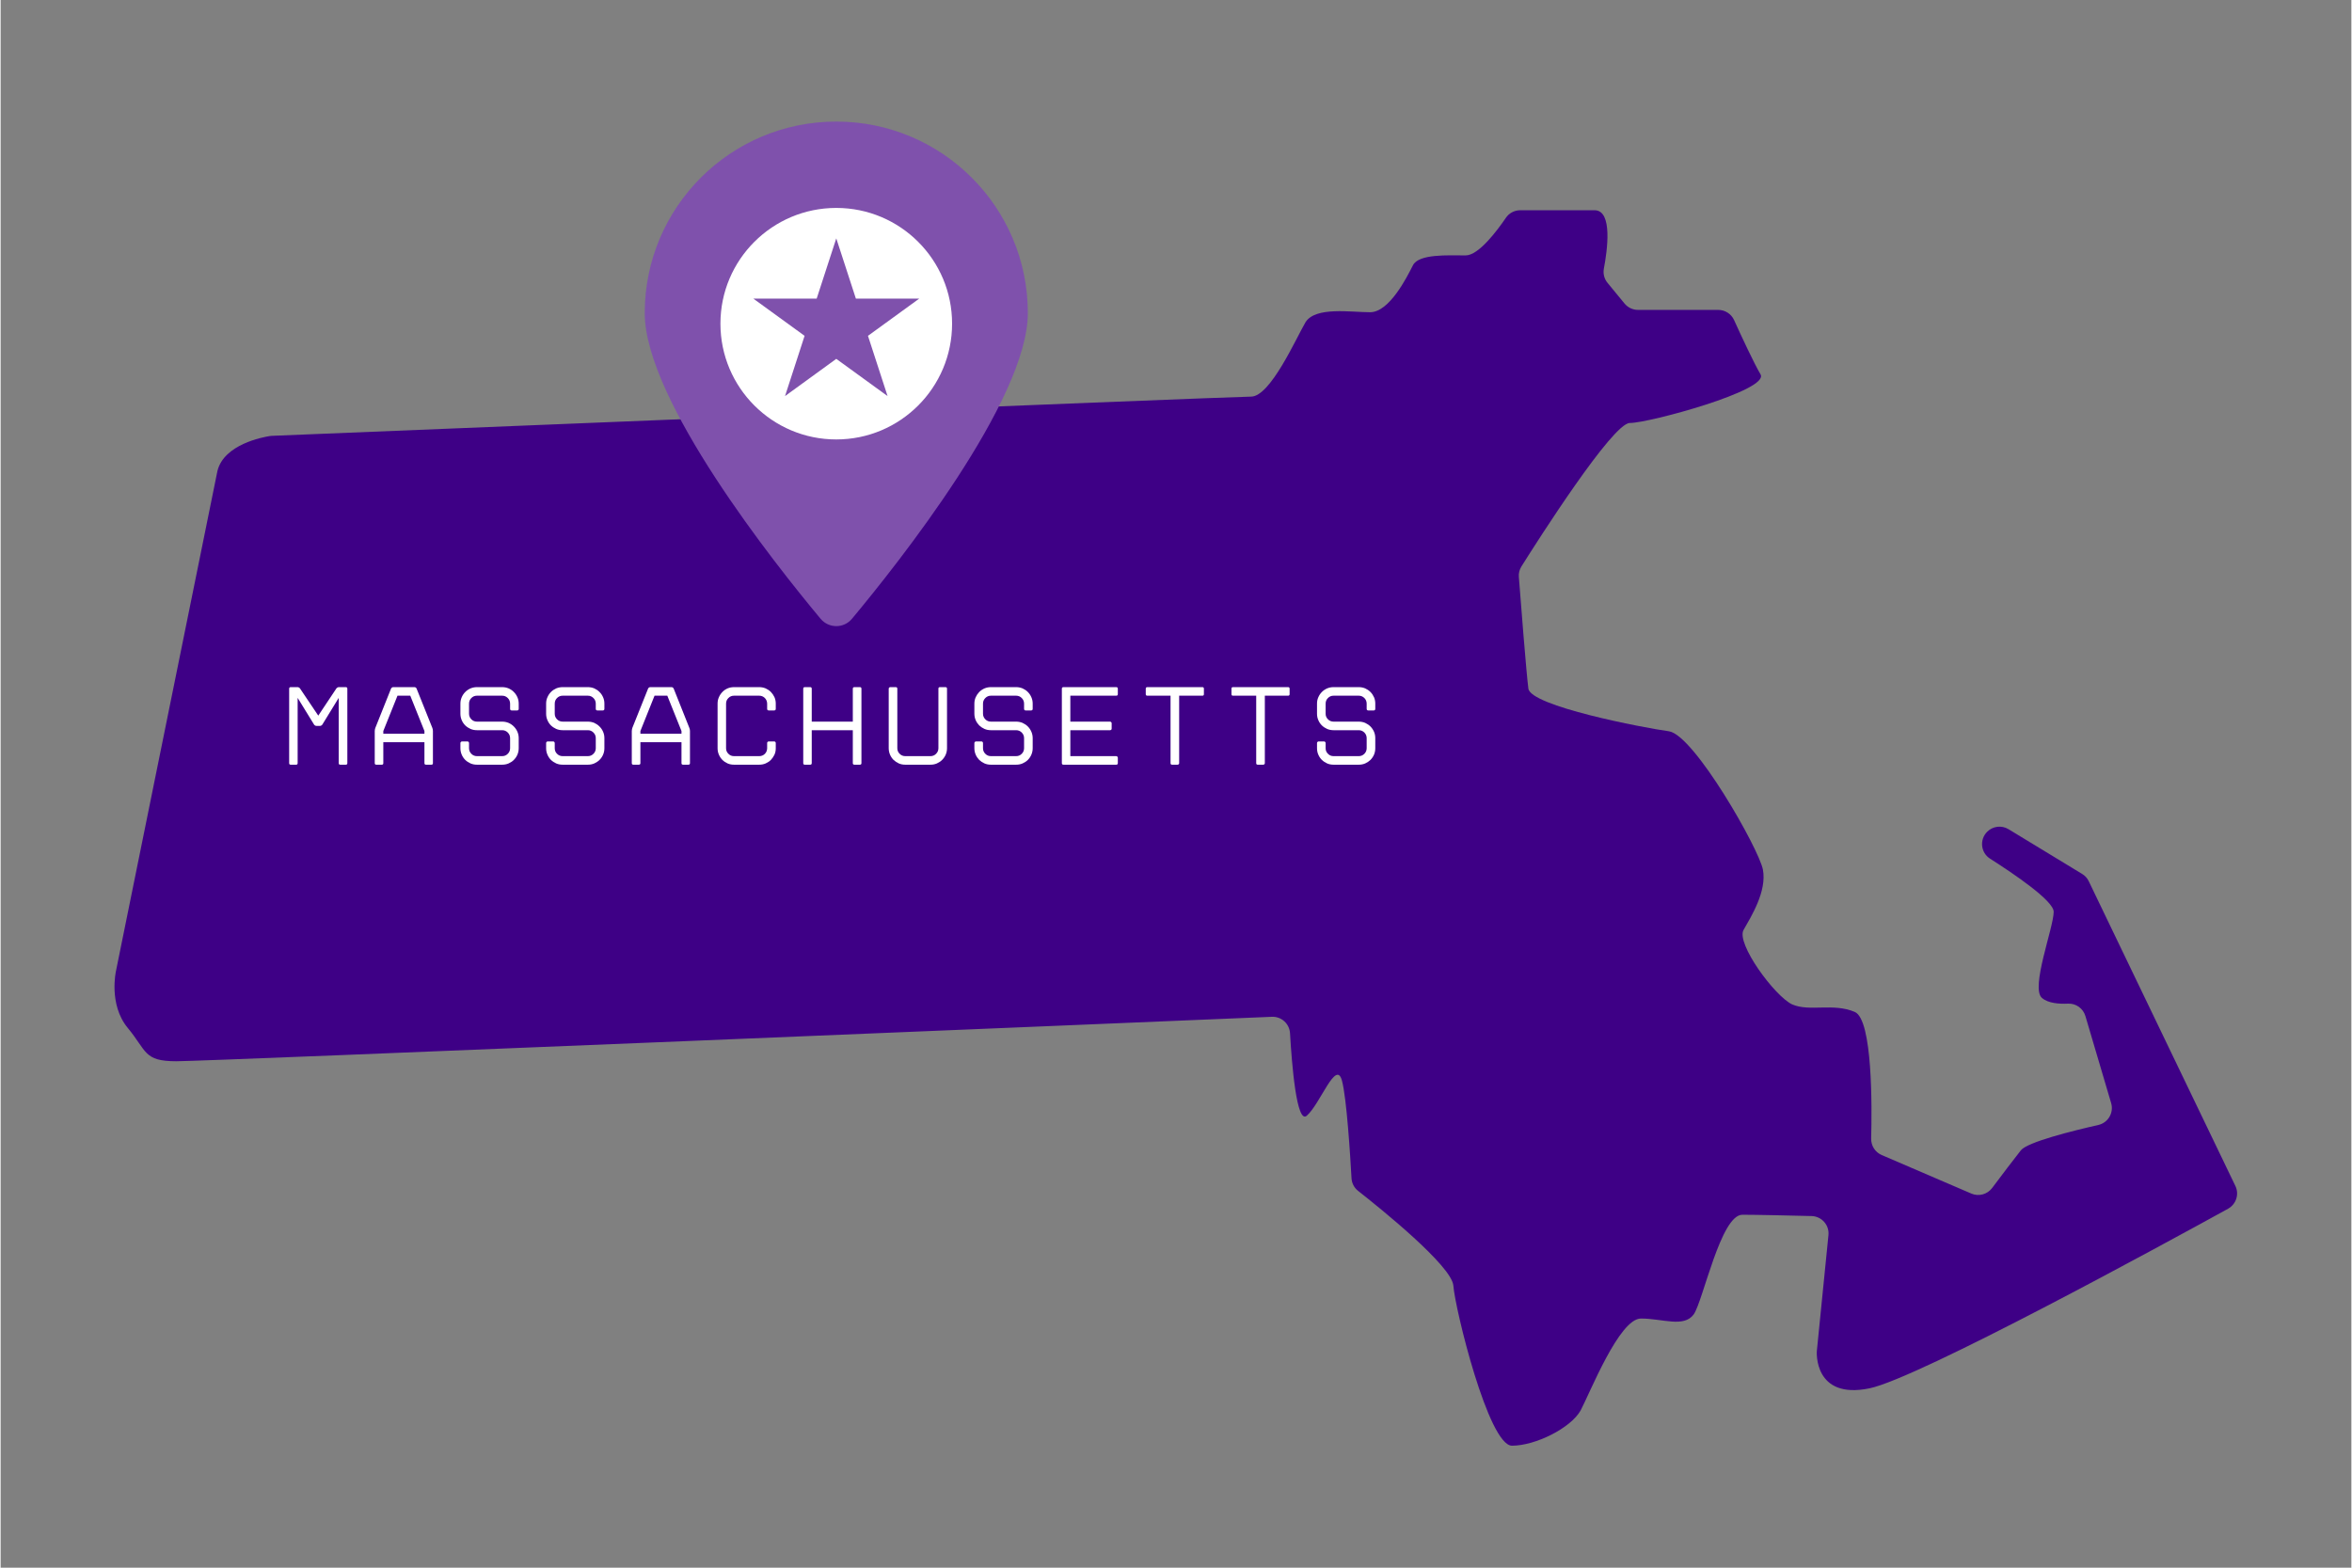
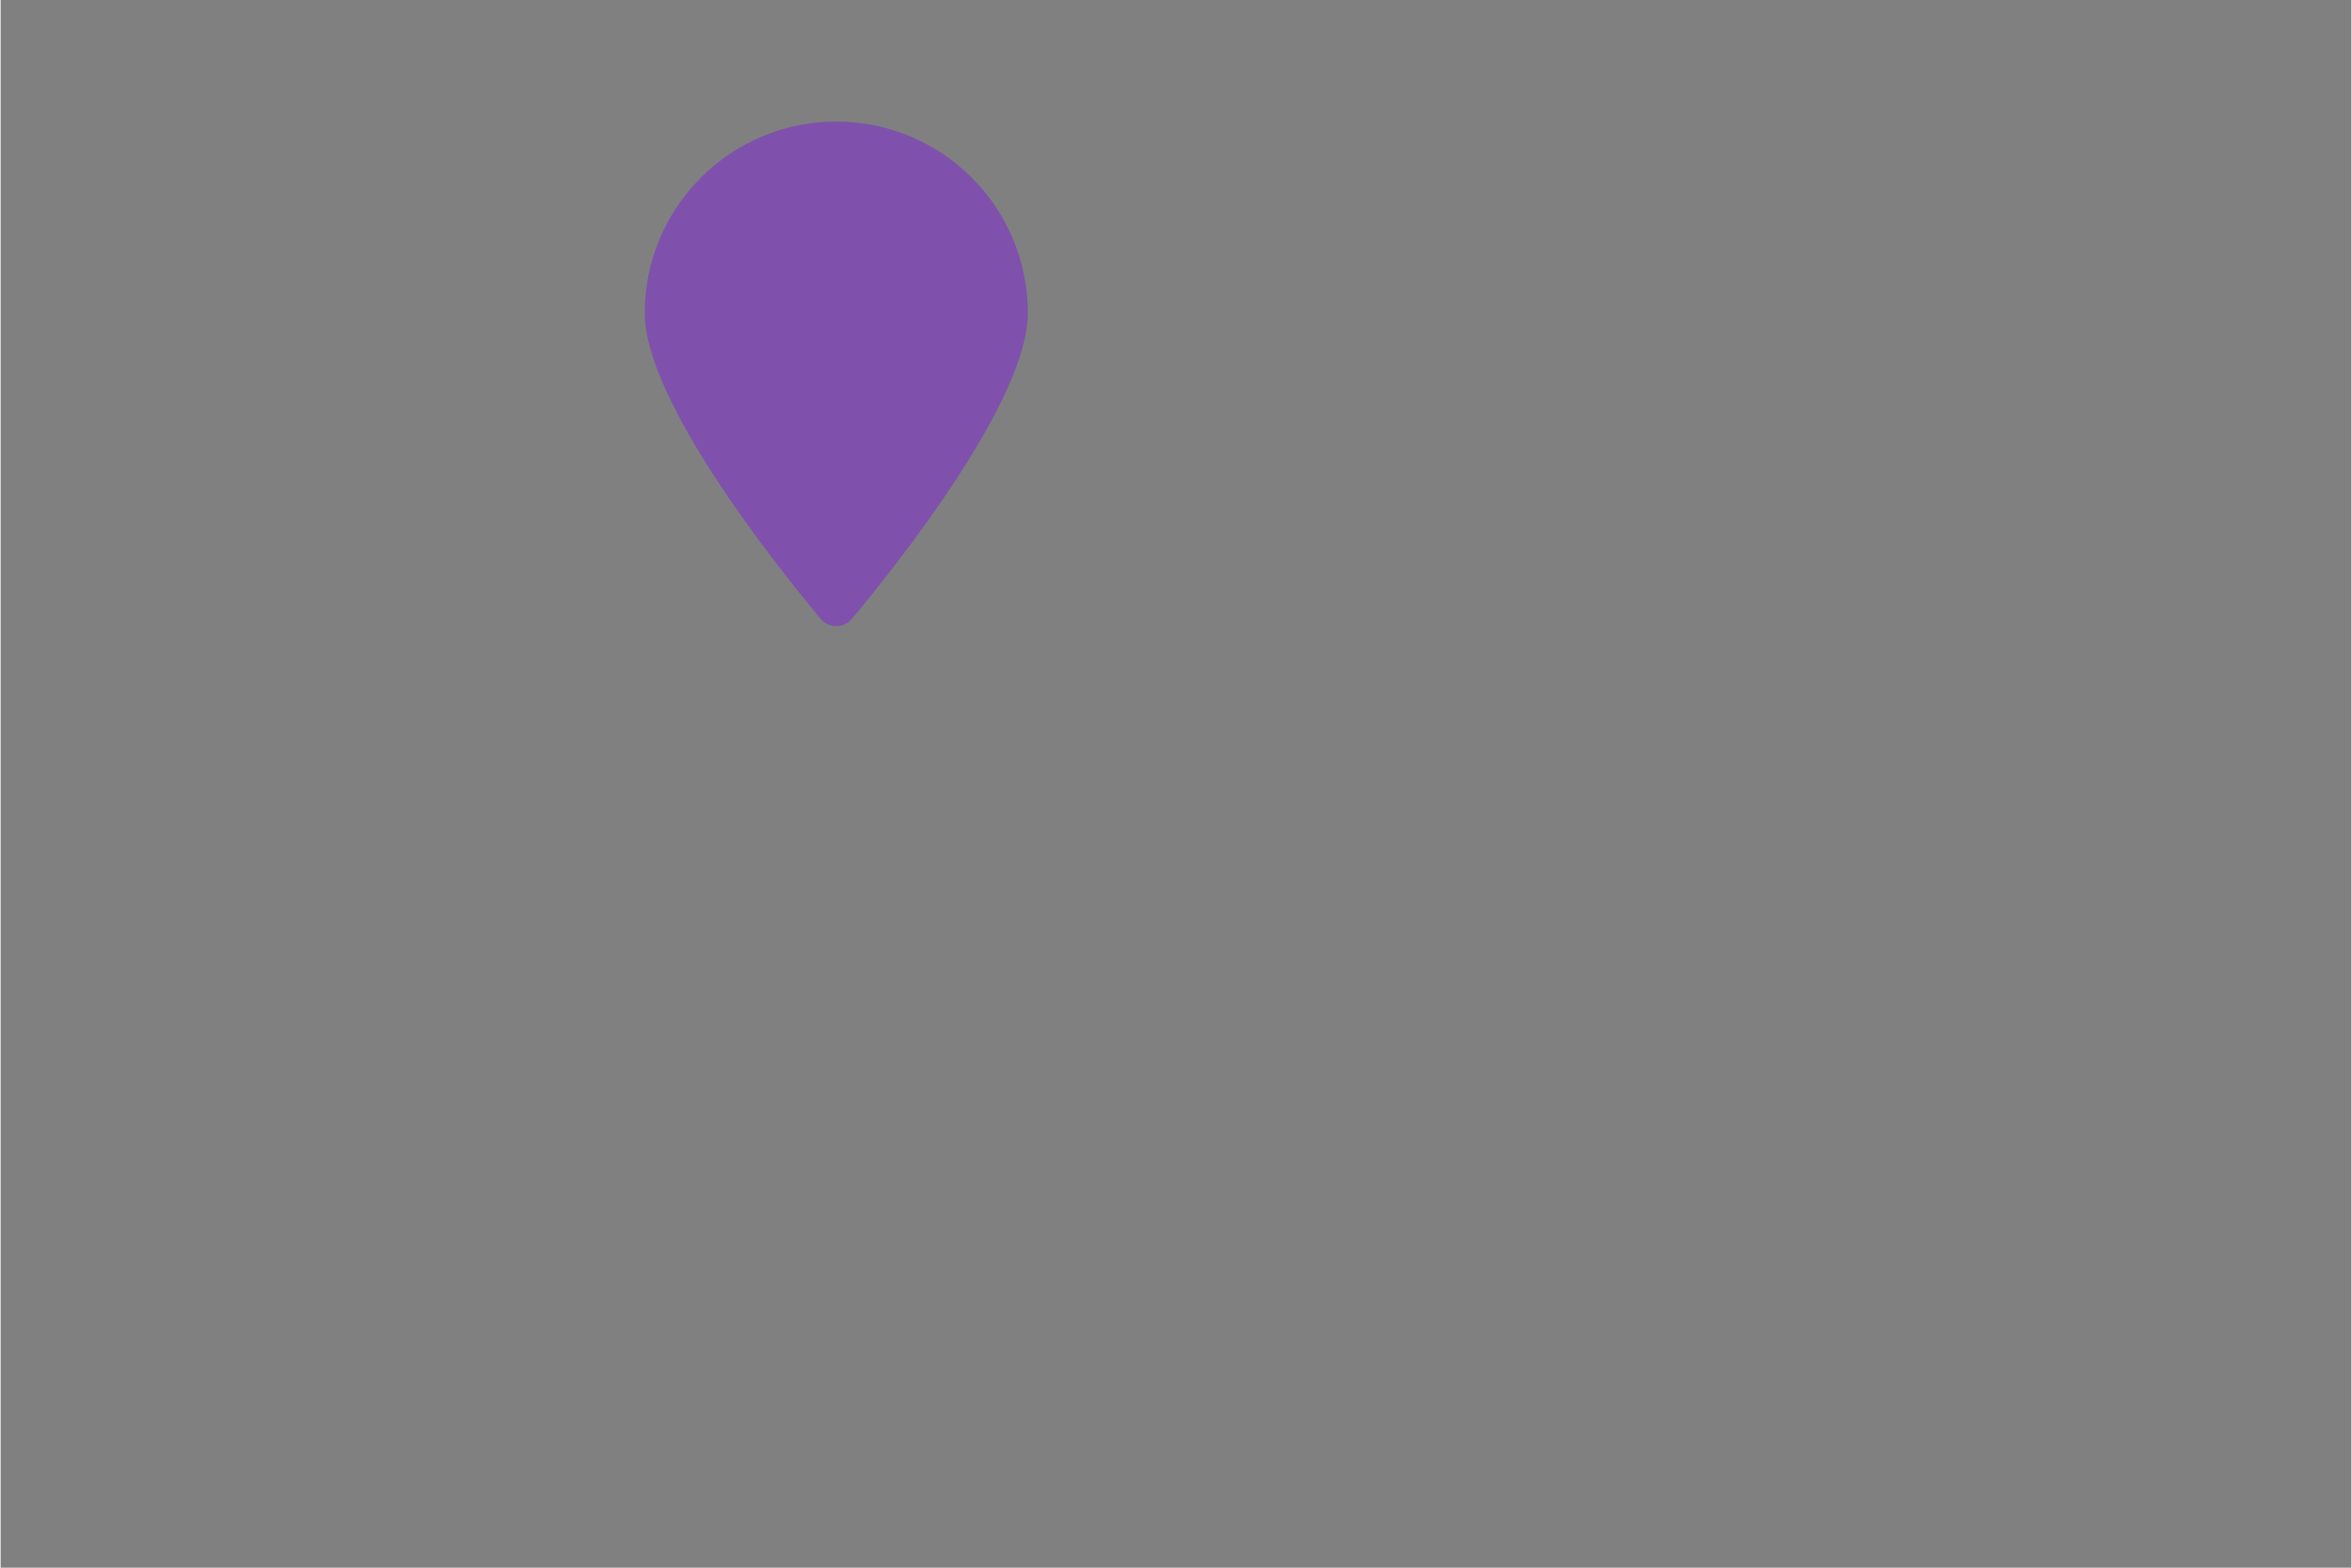
<svg xmlns="http://www.w3.org/2000/svg" width="300" viewBox="0 0 224.88 150" height="200" preserveAspectRatio="xMidYMid meet">
  <rect x="0" y="0" width="224.88" height="150" fill="#808080" stroke="none" />
  <defs>
    <clipPath id="eb5a29ccf5">
      <path d="M 10.891 20 L 213.949 20 L 213.949 138.316 L 10.891 138.316 Z M 10.891 20 " clip-rule="nonzero" />
    </clipPath>
    <clipPath id="0a4c11c6de">
      <path d="M 61 11.633 L 99 11.633 L 99 60 L 61 60 Z M 61 11.633 " clip-rule="nonzero" />
    </clipPath>
  </defs>
  <g clip-path="url(#eb5a29ccf5)">
-     <path fill="#3e0086" d="M 213.09 115.652 C 207.109 118.945 183.488 131.855 178.793 132.836 C 173.41 133.953 173.742 129.297 173.742 129.297 L 174.855 118.184 C 174.953 117.223 174.211 116.383 173.246 116.355 C 171.211 116.305 167.988 116.23 166.621 116.23 C 164.551 116.23 162.863 124.477 161.965 125.766 C 161.012 127.055 158.992 126.16 156.918 126.16 C 154.844 126.16 152.039 133.281 151.145 134.961 C 150.188 136.648 146.824 138.328 144.582 138.328 C 142.336 138.328 139.141 125.262 138.973 123.016 C 138.828 121.117 131.941 115.582 129.859 113.945 C 129.484 113.648 129.254 113.211 129.23 112.73 C 129.117 110.688 128.77 105.078 128.316 103.395 C 127.75 101.316 126.242 105.633 124.949 106.754 C 123.98 107.598 123.516 101.801 123.348 98.863 C 123.293 97.953 122.527 97.254 121.621 97.289 C 108.375 97.848 19.719 101.543 16.809 101.543 C 13.672 101.543 14.008 100.586 12.156 98.348 C 10.305 96.105 11.035 92.906 11.035 92.906 L 20.738 45.074 C 21.352 42.512 25.098 41.824 25.746 41.723 C 25.809 41.711 25.863 41.707 25.926 41.703 C 29.027 41.578 117.801 37.949 119.621 37.949 C 121.473 37.949 123.938 32.344 124.832 30.828 C 125.789 29.316 129.156 29.875 131.008 29.875 C 132.855 29.875 134.535 26.512 135.102 25.391 C 135.66 24.27 138.465 24.438 140.148 24.438 C 141.391 24.438 143.16 22.07 143.996 20.844 C 144.305 20.387 144.82 20.117 145.367 20.117 L 152.484 20.117 C 154.25 20.117 153.691 24.02 153.371 25.699 C 153.281 26.188 153.406 26.688 153.727 27.07 L 155.352 29.047 C 155.672 29.43 156.141 29.652 156.637 29.652 L 164.312 29.652 C 164.965 29.652 165.555 30.031 165.828 30.625 C 166.484 32.074 167.723 34.742 168.359 35.82 C 169.258 37.332 157.699 40.473 155.852 40.473 C 154.203 40.473 147.027 51.742 145.488 54.195 C 145.297 54.5 145.207 54.848 145.238 55.203 C 145.395 57.25 145.957 64.438 146.148 65.875 C 146.316 67.555 157.141 69.637 159.609 69.973 C 162.023 70.363 168.191 81.188 168.586 83.203 C 168.977 85.281 167.465 87.691 166.734 88.98 C 166.004 90.27 169.707 95.316 171.387 96.105 C 173.07 96.832 175.312 95.934 177.391 96.832 C 179.078 97.605 179.023 105.887 178.941 108.938 C 178.926 109.621 179.32 110.246 179.949 110.516 L 188.523 114.203 C 189.23 114.508 190.051 114.285 190.512 113.672 C 191.363 112.539 192.68 110.793 193.266 110.062 C 193.898 109.273 198.203 108.199 200.672 107.641 C 201.609 107.426 202.172 106.465 201.898 105.543 L 199.438 97.223 C 199.223 96.488 198.535 95.996 197.777 96.031 C 196.938 96.07 195.887 96.004 195.281 95.488 C 194.16 94.531 196.402 88.754 196.402 87.242 C 196.402 86.191 192.637 83.641 190.324 82.164 C 189.422 81.598 189.285 80.34 190.039 79.586 C 190.578 79.043 191.426 78.941 192.082 79.34 L 199.125 83.621 C 199.402 83.789 199.621 84.027 199.758 84.32 L 213.781 113.469 C 214.168 114.266 213.863 115.219 213.086 115.652 " fill-opacity="1" fill-rule="nonzero" />
-   </g>
+     </g>
  <g clip-path="url(#0a4c11c6de)">
    <path fill="#7f51ac" d="M 98.266 29.953 C 98.266 38.289 85.828 53.945 81.445 59.203 C 80.664 60.145 79.223 60.145 78.438 59.203 C 74.055 53.945 61.617 38.289 61.617 29.953 C 61.617 19.832 69.824 11.633 79.941 11.633 C 90.062 11.633 98.266 19.832 98.266 29.953 " fill-opacity="1" fill-rule="nonzero" />
  </g>
-   <path fill="#ffffff" d="M 84.848 37.898 L 79.941 34.336 L 75.039 37.898 L 76.91 32.133 L 72.004 28.57 L 78.066 28.57 L 79.941 22.809 L 81.816 28.57 L 87.879 28.57 L 82.973 32.133 Z M 79.941 19.895 C 73.824 19.895 68.859 24.852 68.859 30.969 C 68.859 37.086 73.824 42.047 79.941 42.047 C 86.059 42.047 91.02 37.086 91.02 30.969 C 91.02 24.852 86.059 19.895 79.941 19.895 Z M 125.93 71.59 L 125.93 71.094 C 125.93 71.059 125.945 71.02 125.977 70.988 C 126.008 70.957 126.047 70.941 126.082 70.941 L 126.598 70.941 C 126.645 70.941 126.68 70.957 126.707 70.988 C 126.734 71.02 126.754 71.059 126.754 71.094 L 126.754 71.59 C 126.754 71.801 126.824 71.98 126.977 72.125 C 127.121 72.277 127.301 72.348 127.508 72.348 L 129.926 72.348 C 130.133 72.348 130.309 72.277 130.461 72.125 C 130.605 71.98 130.68 71.801 130.68 71.59 L 130.68 70.629 C 130.68 70.418 130.605 70.242 130.461 70.09 C 130.309 69.945 130.133 69.867 129.926 69.867 L 127.508 69.867 C 127.293 69.867 127.09 69.828 126.898 69.746 C 126.707 69.66 126.539 69.551 126.395 69.41 C 126.25 69.266 126.137 69.102 126.055 68.906 C 125.969 68.711 125.93 68.504 125.93 68.289 L 125.93 67.328 C 125.93 67.105 125.969 66.902 126.055 66.715 C 126.137 66.523 126.25 66.355 126.395 66.211 C 126.539 66.062 126.707 65.953 126.898 65.867 C 127.09 65.789 127.293 65.746 127.508 65.746 L 129.926 65.746 C 130.141 65.746 130.348 65.789 130.539 65.867 C 130.727 65.953 130.895 66.062 131.043 66.211 C 131.184 66.355 131.297 66.523 131.383 66.715 C 131.465 66.902 131.504 67.105 131.504 67.328 L 131.504 67.82 C 131.504 67.922 131.457 67.977 131.355 67.977 L 130.832 67.977 C 130.734 67.977 130.68 67.922 130.68 67.82 L 130.68 67.328 C 130.68 67.117 130.605 66.938 130.461 66.789 C 130.309 66.641 130.133 66.566 129.926 66.566 L 127.508 66.566 C 127.301 66.566 127.121 66.641 126.977 66.789 C 126.824 66.938 126.754 67.117 126.754 67.328 L 126.754 68.289 C 126.754 68.5 126.824 68.676 126.977 68.824 C 127.121 68.973 127.301 69.047 127.508 69.047 L 129.926 69.047 C 130.141 69.047 130.348 69.09 130.539 69.168 C 130.727 69.254 130.895 69.367 131.043 69.512 C 131.184 69.656 131.297 69.824 131.383 70.016 C 131.465 70.207 131.504 70.414 131.504 70.629 L 131.504 71.59 C 131.504 71.809 131.465 72.012 131.383 72.207 C 131.297 72.402 131.184 72.566 131.043 72.711 C 130.895 72.852 130.727 72.961 130.539 73.047 C 130.348 73.129 130.141 73.168 129.926 73.168 L 127.508 73.168 C 127.293 73.168 127.09 73.129 126.898 73.047 C 126.707 72.961 126.539 72.852 126.395 72.711 C 126.25 72.566 126.137 72.402 126.055 72.207 C 125.969 72.012 125.93 71.809 125.93 71.59 Z M 120.113 73.02 L 120.113 66.566 L 117.895 66.566 C 117.793 66.566 117.746 66.52 117.746 66.418 L 117.746 65.898 C 117.746 65.797 117.793 65.746 117.895 65.746 L 123.16 65.746 C 123.258 65.746 123.309 65.797 123.309 65.898 L 123.309 66.418 C 123.309 66.52 123.258 66.566 123.16 66.566 L 120.938 66.566 L 120.938 73.02 C 120.938 73.062 120.922 73.102 120.887 73.129 C 120.855 73.156 120.824 73.168 120.785 73.168 L 120.266 73.168 C 120.164 73.168 120.113 73.121 120.113 73.02 Z M 111.918 73.02 L 111.918 66.566 L 109.699 66.566 C 109.598 66.566 109.547 66.52 109.547 66.418 L 109.547 65.898 C 109.547 65.797 109.598 65.746 109.699 65.746 L 114.961 65.746 C 115.062 65.746 115.109 65.797 115.109 65.898 L 115.109 66.418 C 115.109 66.52 115.062 66.566 114.961 66.566 L 112.742 66.566 L 112.742 73.02 C 112.742 73.062 112.727 73.102 112.691 73.129 C 112.66 73.156 112.625 73.168 112.586 73.168 L 112.066 73.168 C 111.969 73.168 111.918 73.121 111.918 73.02 Z M 101.52 73.02 L 101.52 65.898 C 101.52 65.797 101.574 65.746 101.676 65.746 L 106.719 65.746 C 106.82 65.746 106.875 65.797 106.875 65.898 L 106.875 66.418 C 106.875 66.52 106.82 66.566 106.719 66.566 L 102.332 66.566 L 102.332 69.047 L 106.133 69.047 C 106.172 69.047 106.207 69.062 106.238 69.098 C 106.273 69.129 106.285 69.16 106.285 69.199 L 106.285 69.719 C 106.285 69.762 106.273 69.801 106.238 69.828 C 106.207 69.855 106.172 69.867 106.133 69.867 L 102.332 69.867 L 102.332 72.348 L 106.719 72.348 C 106.762 72.348 106.801 72.367 106.828 72.398 C 106.855 72.43 106.875 72.461 106.875 72.5 L 106.875 73.02 C 106.875 73.121 106.82 73.168 106.719 73.168 L 101.676 73.168 C 101.574 73.168 101.52 73.121 101.52 73.02 Z M 93.152 71.59 L 93.152 71.094 C 93.152 71.059 93.172 71.02 93.203 70.988 C 93.234 70.957 93.27 70.941 93.305 70.941 L 93.824 70.941 C 93.871 70.941 93.902 70.957 93.934 70.988 C 93.965 71.02 93.977 71.059 93.977 71.094 L 93.977 71.59 C 93.977 71.801 94.051 71.98 94.199 72.125 C 94.344 72.277 94.523 72.348 94.734 72.348 L 97.148 72.348 C 97.359 72.348 97.535 72.277 97.684 72.125 C 97.832 71.98 97.906 71.801 97.906 71.59 L 97.906 70.629 C 97.906 70.418 97.832 70.242 97.684 70.09 C 97.535 69.945 97.359 69.867 97.148 69.867 L 94.734 69.867 C 94.516 69.867 94.312 69.828 94.121 69.746 C 93.93 69.66 93.766 69.551 93.617 69.41 C 93.477 69.266 93.363 69.102 93.277 68.906 C 93.195 68.711 93.152 68.504 93.152 68.289 L 93.152 67.328 C 93.152 67.105 93.195 66.902 93.277 66.715 C 93.363 66.523 93.477 66.355 93.617 66.211 C 93.766 66.062 93.93 65.953 94.121 65.867 C 94.312 65.789 94.516 65.746 94.734 65.746 L 97.148 65.746 C 97.367 65.746 97.57 65.789 97.762 65.867 C 97.949 65.953 98.121 66.062 98.266 66.211 C 98.41 66.355 98.523 66.523 98.605 66.715 C 98.688 66.902 98.73 67.105 98.73 67.328 L 98.73 67.82 C 98.73 67.922 98.68 67.977 98.578 67.977 L 98.055 67.977 C 97.961 67.977 97.906 67.922 97.906 67.82 L 97.906 67.328 C 97.906 67.117 97.832 66.938 97.684 66.789 C 97.535 66.641 97.359 66.566 97.148 66.566 L 94.734 66.566 C 94.523 66.566 94.344 66.641 94.199 66.789 C 94.051 66.938 93.977 67.117 93.977 67.328 L 93.977 68.289 C 93.977 68.5 94.051 68.676 94.199 68.824 C 94.344 68.973 94.523 69.047 94.734 69.047 L 97.148 69.047 C 97.367 69.047 97.57 69.09 97.762 69.168 C 97.949 69.254 98.121 69.367 98.266 69.512 C 98.41 69.656 98.523 69.824 98.605 70.016 C 98.688 70.207 98.73 70.414 98.73 70.629 L 98.73 71.59 C 98.73 71.809 98.688 72.012 98.605 72.207 C 98.523 72.402 98.41 72.566 98.266 72.711 C 98.121 72.852 97.949 72.961 97.762 73.047 C 97.57 73.129 97.367 73.168 97.148 73.168 L 94.734 73.168 C 94.516 73.168 94.312 73.129 94.121 73.047 C 93.93 72.961 93.766 72.852 93.617 72.711 C 93.477 72.566 93.363 72.402 93.277 72.207 C 93.195 72.012 93.152 71.809 93.152 71.59 Z M 84.957 71.59 L 84.957 65.898 C 84.957 65.852 84.973 65.816 85.004 65.789 C 85.035 65.758 85.074 65.746 85.109 65.746 L 85.629 65.746 C 85.727 65.746 85.781 65.797 85.781 65.898 L 85.781 71.59 C 85.781 71.801 85.852 71.98 86.004 72.125 C 86.148 72.277 86.328 72.348 86.539 72.348 L 88.953 72.348 C 89.164 72.348 89.34 72.277 89.488 72.125 C 89.633 71.98 89.711 71.801 89.711 71.59 L 89.711 65.898 C 89.711 65.797 89.758 65.746 89.859 65.746 L 90.383 65.746 C 90.484 65.746 90.535 65.797 90.535 65.898 L 90.535 71.59 C 90.535 71.809 90.492 72.012 90.41 72.207 C 90.324 72.402 90.211 72.566 90.066 72.711 C 89.922 72.852 89.754 72.961 89.566 73.047 C 89.375 73.129 89.172 73.168 88.953 73.168 L 86.539 73.168 C 86.32 73.168 86.117 73.129 85.926 73.047 C 85.734 72.961 85.57 72.852 85.422 72.711 C 85.277 72.566 85.168 72.402 85.082 72.207 C 85 72.012 84.957 71.809 84.957 71.59 Z M 81.523 73.02 L 81.523 69.867 L 77.594 69.867 L 77.594 73.02 C 77.594 73.121 77.543 73.168 77.441 73.168 L 76.934 73.168 C 76.832 73.168 76.781 73.121 76.781 73.02 L 76.781 65.898 C 76.781 65.797 76.832 65.746 76.934 65.746 L 77.441 65.746 C 77.543 65.746 77.594 65.797 77.594 65.898 L 77.594 69.047 L 81.523 69.047 L 81.523 65.898 C 81.523 65.797 81.578 65.746 81.68 65.746 L 82.195 65.746 C 82.297 65.746 82.348 65.797 82.348 65.898 L 82.348 73.02 C 82.348 73.121 82.297 73.168 82.195 73.168 L 81.68 73.168 C 81.578 73.168 81.523 73.121 81.523 73.02 Z M 74 67.977 L 73.48 67.977 C 73.379 67.977 73.328 67.922 73.328 67.82 L 73.328 67.312 C 73.32 67.105 73.246 66.93 73.102 66.781 C 72.953 66.641 72.781 66.566 72.57 66.566 L 70.156 66.566 C 69.945 66.566 69.766 66.641 69.621 66.789 C 69.469 66.938 69.398 67.117 69.398 67.328 L 69.398 71.59 C 69.398 71.801 69.469 71.98 69.621 72.125 C 69.766 72.277 69.945 72.348 70.156 72.348 L 72.57 72.348 C 72.781 72.348 72.953 72.281 73.102 72.137 C 73.246 71.996 73.32 71.82 73.328 71.609 L 73.328 71.094 C 73.328 71.059 73.34 71.02 73.371 70.988 C 73.402 70.957 73.438 70.941 73.48 70.941 L 74 70.941 C 74.043 70.941 74.078 70.957 74.109 70.988 C 74.137 71.02 74.152 71.059 74.152 71.094 L 74.152 71.609 C 74.152 71.828 74.109 72.031 74.023 72.219 C 73.934 72.406 73.82 72.566 73.684 72.711 C 73.539 72.852 73.371 72.961 73.184 73.047 C 72.992 73.129 72.789 73.168 72.57 73.168 L 70.156 73.168 C 69.938 73.168 69.734 73.129 69.543 73.047 C 69.352 72.961 69.188 72.852 69.047 72.711 C 68.906 72.566 68.793 72.402 68.711 72.207 C 68.625 72.012 68.586 71.809 68.586 71.59 L 68.586 67.328 C 68.586 67.105 68.625 66.902 68.711 66.715 C 68.793 66.523 68.906 66.355 69.047 66.211 C 69.188 66.062 69.352 65.953 69.543 65.867 C 69.734 65.789 69.938 65.746 70.156 65.746 L 72.57 65.746 C 72.789 65.746 72.992 65.789 73.184 65.867 C 73.371 65.953 73.539 66.062 73.684 66.207 C 73.82 66.348 73.934 66.512 74.023 66.699 C 74.109 66.895 74.152 67.098 74.152 67.312 L 74.152 67.82 C 74.152 67.922 74.102 67.977 74 67.977 Z M 65.133 70.207 L 65.133 69.945 L 63.777 66.566 L 62.555 66.566 L 61.203 69.945 L 61.203 70.207 Z M 64.18 65.746 C 64.223 65.746 64.266 65.758 64.305 65.789 C 64.34 65.816 64.371 65.848 64.387 65.887 L 65.887 69.652 C 65.906 69.691 65.918 69.734 65.93 69.793 C 65.938 69.852 65.945 69.902 65.945 69.945 L 65.945 73.02 C 65.945 73.121 65.891 73.168 65.789 73.168 L 65.285 73.168 C 65.184 73.168 65.133 73.121 65.133 73.02 L 65.133 71.016 L 61.203 71.016 L 61.203 73.02 C 61.203 73.121 61.148 73.168 61.047 73.168 L 60.531 73.168 C 60.43 73.168 60.379 73.121 60.379 73.02 L 60.379 69.945 C 60.379 69.902 60.383 69.852 60.395 69.793 C 60.406 69.734 60.418 69.691 60.43 69.652 L 61.938 65.887 C 61.953 65.848 61.98 65.816 62.023 65.789 C 62.066 65.758 62.109 65.746 62.145 65.746 Z M 52.184 71.59 L 52.184 71.094 C 52.184 71.059 52.199 71.02 52.23 70.988 C 52.262 70.957 52.297 70.941 52.332 70.941 L 52.852 70.941 C 52.898 70.941 52.934 70.957 52.961 70.988 C 52.988 71.02 53.008 71.059 53.008 71.094 L 53.008 71.59 C 53.008 71.801 53.078 71.98 53.227 72.125 C 53.375 72.277 53.555 72.348 53.762 72.348 L 56.18 72.348 C 56.387 72.348 56.562 72.277 56.711 72.125 C 56.859 71.98 56.934 71.801 56.934 71.59 L 56.934 70.629 C 56.934 70.418 56.859 70.242 56.711 70.09 C 56.562 69.945 56.387 69.867 56.18 69.867 L 53.762 69.867 C 53.547 69.867 53.34 69.828 53.148 69.746 C 52.961 69.66 52.793 69.551 52.645 69.41 C 52.504 69.266 52.391 69.102 52.309 68.906 C 52.223 68.711 52.184 68.504 52.184 68.289 L 52.184 67.328 C 52.184 67.105 52.223 66.902 52.309 66.715 C 52.391 66.523 52.504 66.355 52.645 66.211 C 52.793 66.062 52.961 65.953 53.148 65.867 C 53.34 65.789 53.547 65.746 53.762 65.746 L 56.18 65.746 C 56.395 65.746 56.598 65.789 56.793 65.867 C 56.977 65.953 57.148 66.062 57.289 66.211 C 57.438 66.355 57.551 66.523 57.633 66.715 C 57.719 66.902 57.758 67.105 57.758 67.328 L 57.758 67.82 C 57.758 67.922 57.707 67.977 57.609 67.977 L 57.086 67.977 C 56.988 67.977 56.934 67.922 56.934 67.82 L 56.934 67.328 C 56.934 67.117 56.859 66.938 56.711 66.789 C 56.562 66.641 56.387 66.566 56.18 66.566 L 53.762 66.566 C 53.555 66.566 53.375 66.641 53.227 66.789 C 53.078 66.938 53.008 67.117 53.008 67.328 L 53.008 68.289 C 53.008 68.5 53.078 68.676 53.227 68.824 C 53.375 68.973 53.555 69.047 53.762 69.047 L 56.18 69.047 C 56.395 69.047 56.598 69.09 56.793 69.168 C 56.977 69.254 57.148 69.367 57.289 69.512 C 57.438 69.656 57.551 69.824 57.633 70.016 C 57.719 70.207 57.758 70.414 57.758 70.629 L 57.758 71.59 C 57.758 71.809 57.719 72.012 57.633 72.207 C 57.551 72.402 57.438 72.566 57.289 72.711 C 57.148 72.852 56.977 72.961 56.793 73.047 C 56.598 73.129 56.395 73.168 56.18 73.168 L 53.762 73.168 C 53.547 73.168 53.34 73.129 53.148 73.047 C 52.961 72.961 52.793 72.852 52.645 72.711 C 52.504 72.566 52.391 72.402 52.309 72.207 C 52.223 72.012 52.184 71.809 52.184 71.59 Z M 43.984 71.59 L 43.984 71.094 C 43.984 71.059 44 71.02 44.035 70.988 C 44.066 70.957 44.102 70.941 44.137 70.941 L 44.656 70.941 C 44.699 70.941 44.738 70.957 44.766 70.988 C 44.793 71.02 44.809 71.059 44.809 71.094 L 44.809 71.59 C 44.809 71.801 44.883 71.98 45.031 72.125 C 45.176 72.277 45.355 72.348 45.566 72.348 L 47.98 72.348 C 48.191 72.348 48.367 72.277 48.516 72.125 C 48.664 71.98 48.738 71.801 48.738 71.59 L 48.738 70.629 C 48.738 70.418 48.664 70.242 48.516 70.09 C 48.367 69.945 48.191 69.867 47.98 69.867 L 45.566 69.867 C 45.348 69.867 45.145 69.828 44.953 69.746 C 44.762 69.66 44.594 69.551 44.449 69.41 C 44.305 69.266 44.191 69.102 44.109 68.906 C 44.027 68.711 43.984 68.504 43.984 68.289 L 43.984 67.328 C 43.984 67.105 44.027 66.902 44.109 66.715 C 44.191 66.523 44.305 66.355 44.449 66.211 C 44.594 66.062 44.762 65.953 44.953 65.867 C 45.145 65.789 45.348 65.746 45.566 65.746 L 47.98 65.746 C 48.195 65.746 48.402 65.789 48.594 65.867 C 48.785 65.953 48.953 66.062 49.094 66.211 C 49.238 66.355 49.355 66.523 49.438 66.715 C 49.52 66.902 49.562 67.105 49.562 67.328 L 49.562 67.82 C 49.562 67.922 49.512 67.977 49.41 67.977 L 48.891 67.977 C 48.789 67.977 48.738 67.922 48.738 67.82 L 48.738 67.328 C 48.738 67.117 48.664 66.938 48.516 66.789 C 48.367 66.641 48.191 66.566 47.98 66.566 L 45.566 66.566 C 45.355 66.566 45.176 66.641 45.031 66.789 C 44.883 66.938 44.809 67.117 44.809 67.328 L 44.809 68.289 C 44.809 68.5 44.883 68.676 45.031 68.824 C 45.176 68.973 45.355 69.047 45.566 69.047 L 47.98 69.047 C 48.195 69.047 48.402 69.09 48.594 69.168 C 48.785 69.254 48.953 69.367 49.094 69.512 C 49.238 69.656 49.355 69.824 49.438 70.016 C 49.52 70.207 49.562 70.414 49.562 70.629 L 49.562 71.59 C 49.562 71.809 49.52 72.012 49.438 72.207 C 49.355 72.402 49.238 72.566 49.094 72.711 C 48.953 72.852 48.785 72.961 48.594 73.047 C 48.402 73.129 48.195 73.168 47.98 73.168 L 45.566 73.168 C 45.348 73.168 45.145 73.129 44.953 73.047 C 44.762 72.961 44.594 72.852 44.449 72.711 C 44.305 72.566 44.191 72.402 44.109 72.207 C 44.027 72.012 43.984 71.809 43.984 71.59 Z M 40.543 70.207 L 40.543 69.945 L 39.188 66.566 L 37.965 66.566 L 36.609 69.945 L 36.609 70.207 Z M 39.59 65.746 C 39.633 65.746 39.676 65.758 39.715 65.789 C 39.754 65.816 39.781 65.848 39.793 65.887 L 41.301 69.652 C 41.312 69.691 41.328 69.734 41.34 69.793 C 41.348 69.852 41.355 69.902 41.355 69.945 L 41.355 73.02 C 41.355 73.121 41.305 73.168 41.203 73.168 L 40.695 73.168 C 40.594 73.168 40.543 73.121 40.543 73.02 L 40.543 71.016 L 36.609 71.016 L 36.609 73.02 C 36.609 73.121 36.562 73.168 36.461 73.168 L 35.941 73.168 C 35.84 73.168 35.789 73.121 35.789 73.02 L 35.789 69.945 C 35.789 69.902 35.793 69.852 35.805 69.793 C 35.816 69.734 35.828 69.691 35.844 69.652 L 37.348 65.887 C 37.363 65.848 37.391 65.816 37.434 65.789 C 37.48 65.758 37.516 65.746 37.555 65.746 Z M 32.223 65.785 C 32.266 65.758 32.312 65.746 32.355 65.746 L 33.016 65.746 C 33.117 65.746 33.168 65.797 33.168 65.898 L 33.168 73.02 C 33.168 73.121 33.117 73.168 33.016 73.168 L 32.496 73.168 C 32.395 73.168 32.344 73.121 32.344 73.02 L 32.344 66.773 L 30.777 69.328 C 30.754 69.363 30.719 69.395 30.672 69.422 C 30.625 69.445 30.586 69.457 30.547 69.457 L 30.223 69.457 C 30.18 69.457 30.137 69.445 30.086 69.422 C 30.043 69.395 30.008 69.363 29.984 69.328 L 28.414 66.773 L 28.414 73.02 C 28.414 73.121 28.363 73.168 28.262 73.168 L 27.754 73.168 C 27.652 73.168 27.602 73.121 27.602 73.02 L 27.602 65.898 C 27.602 65.797 27.652 65.746 27.754 65.746 L 28.414 65.746 C 28.449 65.746 28.492 65.758 28.539 65.785 C 28.586 65.809 28.621 65.84 28.641 65.875 L 30.387 68.473 L 32.117 65.875 C 32.141 65.84 32.172 65.809 32.223 65.785 " fill-opacity="1" fill-rule="nonzero" />
</svg>